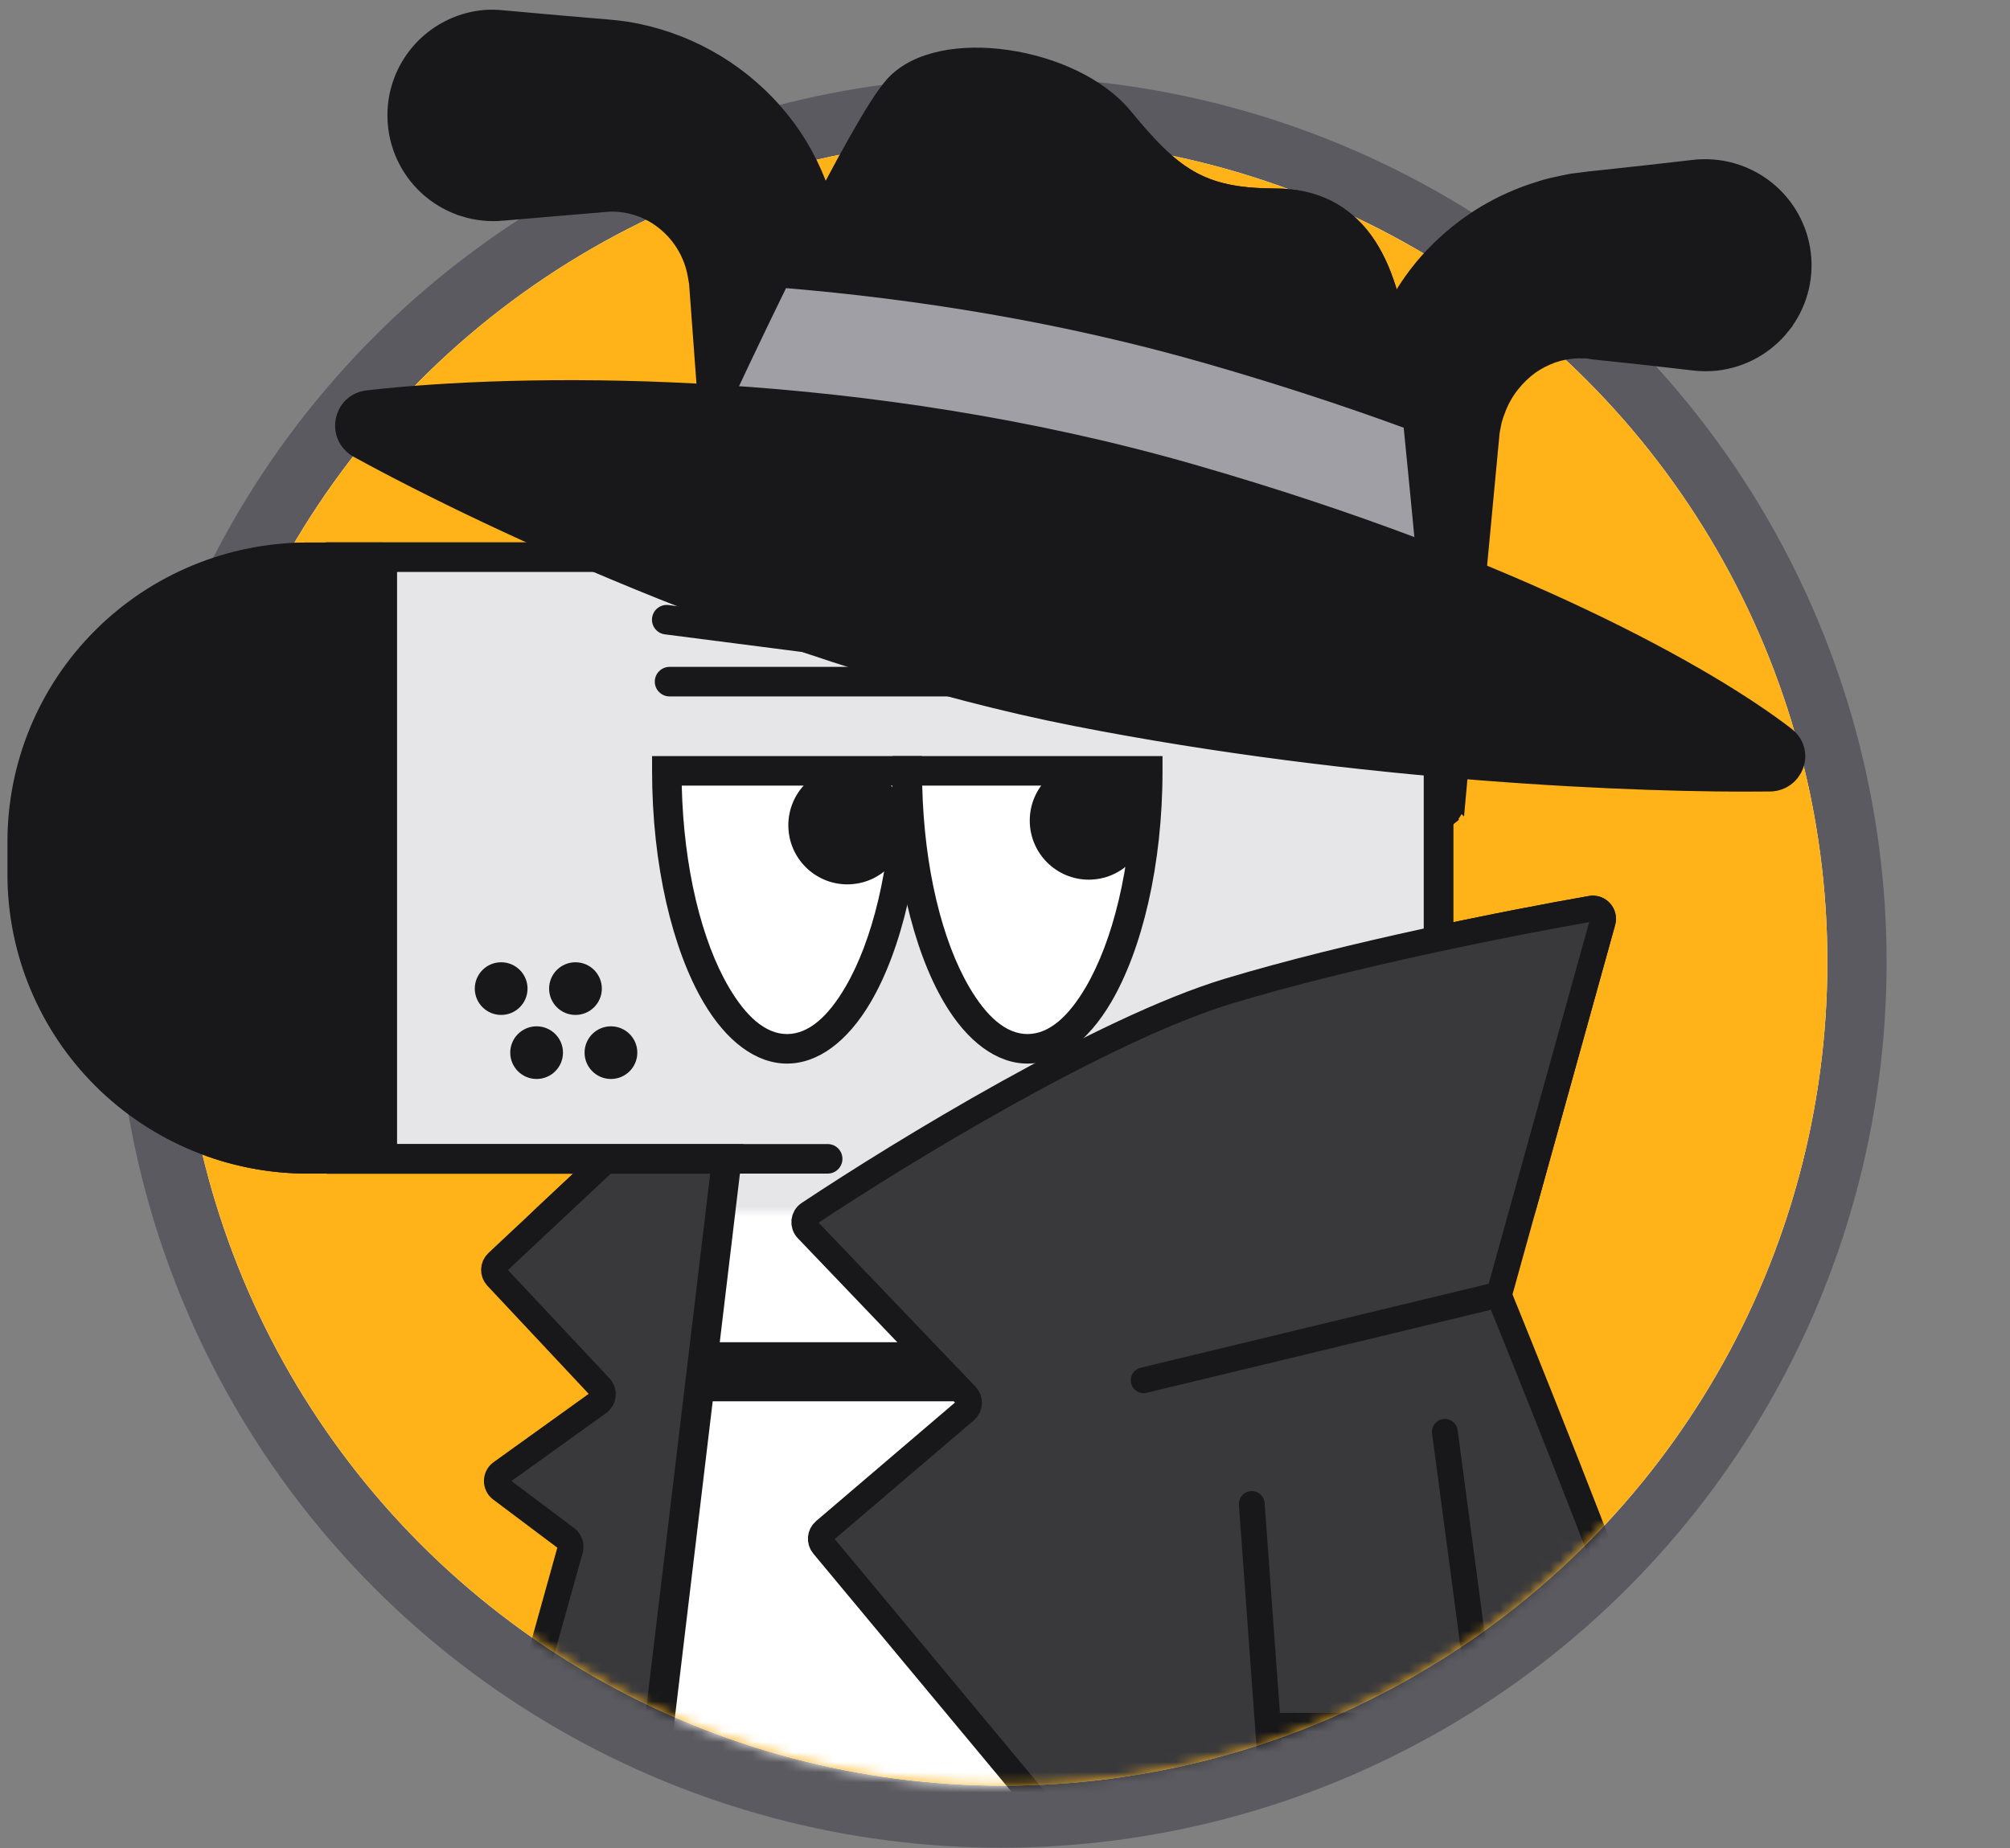
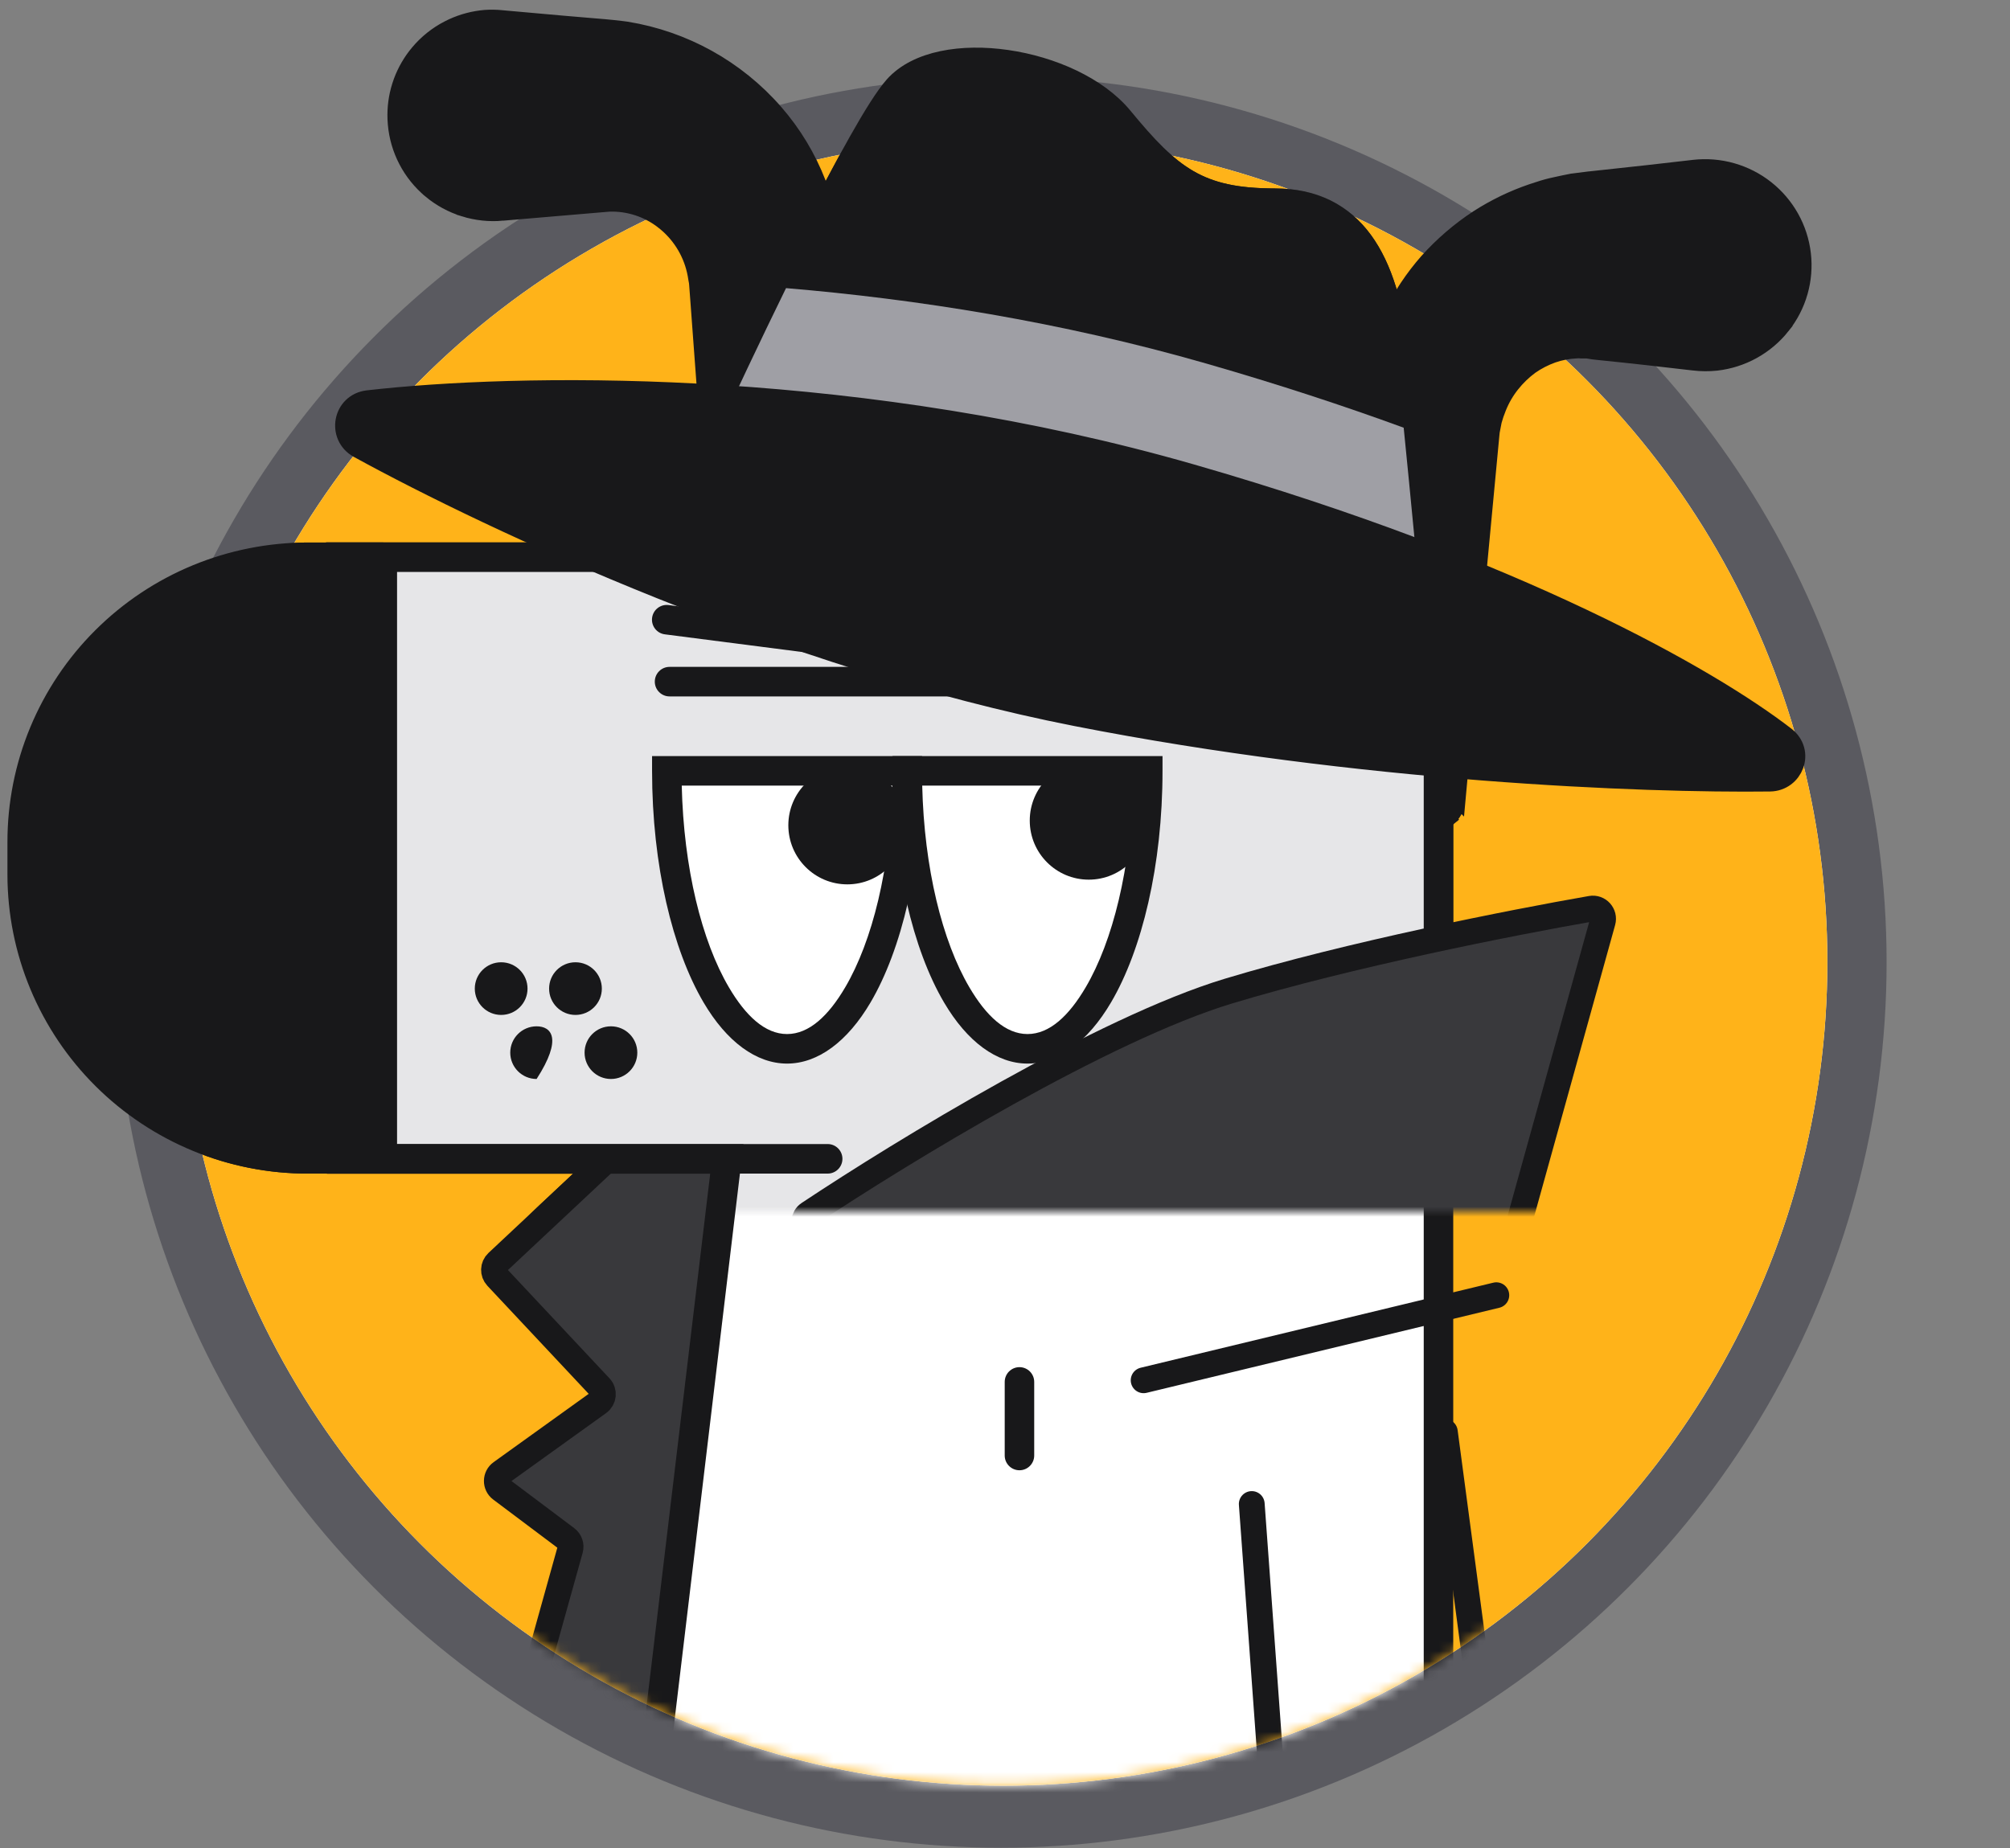
<svg xmlns="http://www.w3.org/2000/svg" width="199" height="183" viewBox="0 0 199 183" fill="none">
  <rect x="0" y="0" width="199" height="183" fill="#808080" stroke="none" />
  <circle cx="99.101" cy="95.29" r="87.682" fill="#5A5A60" />
  <circle cx="99.352" cy="95.263" r="81.566" fill="white" />
  <circle cx="99.352" cy="95.263" r="81.566" fill="#FFB319" />
  <mask id="mask0_44_136" style="mask-type:alpha" maskUnits="userSpaceOnUse" x="17" y="13" width="164" height="164">
    <circle cx="99.352" cy="95.263" r="81.566" fill="#D9D9D9" />
  </mask>
  <g mask="url(#mask0_44_136)">
    <path d="M49.23 125.01L68.072 107.35C68.261 107.173 68.51 107.074 68.77 107.074H106.508C107.003 107.074 107.426 107.429 107.513 107.916L123.21 195.998C123.32 196.617 122.85 197.188 122.221 197.198L45.265 198.433C44.582 198.444 44.081 197.796 44.265 197.138L56.454 153.437C56.567 153.032 56.42 152.599 56.084 152.346L49.596 147.473C49.045 147.06 49.054 146.23 49.614 145.828L59.265 138.894C59.766 138.534 59.836 137.816 59.414 137.367L49.184 126.453C48.798 126.041 48.819 125.395 49.23 125.01Z" fill="#39393C" stroke="#18181A" stroke-width="2.553" />
    <path d="M167.737 35.23C164.738 34.879 161.733 34.537 158.708 34.231L157.806 34.133L157.2 34.034H156.595C156.392 34.012 156.186 34.012 155.982 34.034C155.139 34.073 154.305 34.234 153.508 34.51C152.668 34.812 151.872 35.223 151.142 35.733C150.398 36.283 149.731 36.927 149.155 37.649C148.558 38.399 148.075 39.233 147.72 40.124C147.531 40.58 147.372 41.05 147.242 41.526L147.098 42.265L147.025 42.642L146.971 43.191L145.273 61.182L143.63 79.173C143.609 79.439 143.533 79.7 143.408 79.937C143.284 80.175 143.113 80.386 142.906 80.557C142.7 80.729 142.462 80.858 142.205 80.937C141.948 81.016 141.678 81.042 141.409 81.017C140.932 80.975 140.485 80.767 140.144 80.43C139.804 80.093 139.594 79.649 139.55 79.173L137.916 61.182L136.219 43.191L136.165 42.625V40.375C136.206 39.365 136.314 38.358 136.489 37.362C136.838 35.34 137.467 33.374 138.358 31.524C139.271 29.644 140.435 27.895 141.815 26.324C143.238 24.739 144.857 23.342 146.638 22.169C148.469 20.985 150.455 20.059 152.542 19.417C153.062 19.24 153.592 19.095 154.131 18.984C154.673 18.867 155.213 18.741 155.755 18.643L157.4 18.435L158.745 18.292C161.75 17.976 164.757 17.635 167.773 17.284C170.162 17.011 172.565 17.694 174.45 19.183C176.336 20.672 177.552 22.846 177.83 25.227C177.967 26.406 177.869 27.601 177.544 28.744C177.216 29.886 176.667 30.952 175.927 31.882C175.188 32.814 174.271 33.589 173.229 34.167C172.188 34.744 171.042 35.111 169.859 35.248C169.152 35.321 168.441 35.315 167.737 35.23Z" fill="#18181A" />
    <path d="M49.633 2.471L55.357 2.983L58.211 3.226L59.808 3.36C60.512 3.425 61.216 3.496 61.922 3.594C67.476 4.495 72.539 7.306 76.231 11.538C79.786 15.611 81.798 20.796 81.919 26.191V27.173C81.934 27.472 81.934 27.772 81.919 28.072L81.82 29.503L81.603 32.344L81.179 38.048L79.482 60.832L77.848 83.618C77.827 83.886 77.756 84.147 77.635 84.387C77.513 84.627 77.347 84.841 77.144 85.016C76.939 85.192 76.703 85.325 76.447 85.41C76.192 85.495 75.921 85.527 75.653 85.508C75.162 85.472 74.7 85.262 74.353 84.915C74.004 84.569 73.793 84.108 73.757 83.618L72.123 60.832L70.426 38.048L70.002 32.344L69.793 29.503L69.685 28.072C69.672 27.894 69.644 27.715 69.605 27.541L69.532 27.099C69.123 24.832 67.889 22.795 66.065 21.379C64.413 20.089 62.357 19.422 60.26 19.498L49.67 20.398C48.485 20.506 47.291 20.379 46.156 20.025C45.021 19.672 43.967 19.098 43.055 18.337C42.143 17.577 41.391 16.645 40.843 15.593C40.294 14.542 39.958 13.394 39.856 12.212C39.749 11.033 39.877 9.844 40.232 8.715C40.589 7.584 41.164 6.536 41.928 5.629C42.69 4.721 43.626 3.972 44.681 3.426C45.735 2.879 46.888 2.546 48.072 2.443C48.592 2.405 49.115 2.414 49.633 2.471Z" fill="#18181A" />
    <path d="M168.558 159.237C168.672 162.491 168.368 165.747 167.656 168.925C166.94 172.276 165.608 175.465 163.729 178.334C161.637 181.458 158.711 183.935 155.277 185.486C151.785 186.973 148.005 187.677 144.208 187.545H144.109C143.477 187.538 142.85 187.405 142.269 187.154C141.686 186.904 141.16 186.543 140.719 186.09C140.278 185.638 139.931 185.102 139.697 184.514C139.465 183.928 139.349 183.3 139.361 182.67C139.37 182.04 139.504 181.417 139.755 180.839C140.007 180.26 140.37 179.736 140.824 179.297C141.279 178.859 141.816 178.513 142.405 178.282C142.993 178.05 143.621 177.936 144.254 177.947C144.604 177.952 144.952 177.994 145.292 178.073C147.737 178.72 150.294 178.831 152.785 178.396C155.309 177.874 157.63 176.644 159.476 174.853C161.523 172.83 163.179 170.449 164.361 167.828C165.64 165.075 166.565 162.175 167.114 159.191C167.129 159.098 167.164 159.007 167.213 158.927C167.264 158.846 167.332 158.777 167.409 158.722C167.488 158.668 167.577 158.63 167.67 158.609C167.764 158.59 167.86 158.589 167.954 158.606C168.11 158.631 168.253 158.706 168.363 158.82C168.472 158.934 168.541 159.08 168.558 159.237Z" fill="#18181A" />
    <path d="M61.704 200.544L71.959 114.763H33.824L33.742 55.177H127.538C129.494 55.177 131.429 55.562 133.235 56.306C135.04 57.052 136.68 58.145 138.062 59.522C139.445 60.9 140.54 62.535 141.287 64.334C142.034 66.135 142.419 68.064 142.417 70.011V206.148H65.739" fill="white" />
    <path fill-rule="evenodd" clip-rule="evenodd" d="M63.154 200.718C63.058 201.52 62.331 202.093 61.53 201.997C60.73 201.9 60.157 201.172 60.254 200.37L70.313 116.225H32.365L32.28 53.714H127.538C129.685 53.714 131.808 54.136 133.792 54.955C135.774 55.774 137.576 56.973 139.092 58.485C140.612 59.999 141.815 61.797 142.635 63.774C143.457 65.751 143.879 67.871 143.878 70.01V207.61H65.739C64.933 207.61 64.279 206.955 64.279 206.147C64.279 205.34 64.933 204.685 65.739 204.685H140.957V70.01C140.958 68.255 140.612 66.518 139.939 64.896C139.265 63.274 138.278 61.801 137.032 60.559C135.785 59.316 134.307 58.332 132.679 57.659C131.049 56.986 129.302 56.64 127.538 56.64H35.204L35.282 113.3H73.605L63.154 200.718Z" fill="#18181A" />
    <path d="M66.018 76.335H89.826C89.826 91.434 84.453 103.86 77.922 103.86C71.391 103.86 66.018 91.434 66.018 76.335Z" fill="white" />
    <path fill-rule="evenodd" clip-rule="evenodd" d="M91.287 74.872V76.335C91.287 85.701 89.249 94.064 86.191 99.262C83.898 103.163 80.961 105.323 77.922 105.323C74.883 105.323 71.946 103.163 69.653 99.262C66.595 94.064 64.558 85.701 64.558 76.335V74.872H91.287ZM67.496 77.797C67.687 85.957 69.471 93.192 72.169 97.778C73.82 100.584 75.736 102.398 77.922 102.398C80.109 102.398 82.025 100.584 83.675 97.778C86.374 93.192 88.157 85.957 88.348 77.797H67.496Z" fill="#18181A" />
    <path d="M89.826 76.335H113.635C113.635 91.434 108.262 103.86 101.73 103.86C95.199 103.86 89.826 91.434 89.826 76.335Z" fill="white" />
    <path fill-rule="evenodd" clip-rule="evenodd" d="M115.095 74.872V76.335C115.095 85.701 113.058 94.064 109.999 99.262C107.707 103.163 104.77 105.323 101.73 105.323C98.691 105.323 95.754 103.163 93.461 99.262C90.403 94.064 88.366 85.701 88.366 76.335V74.872H115.095ZM91.304 77.797C91.496 85.957 93.279 93.192 95.978 97.778C97.628 100.584 99.544 102.398 101.73 102.398C103.917 102.398 105.833 100.584 107.483 97.778C110.182 93.192 111.965 85.957 112.157 77.797H91.304Z" fill="#18181A" />
    <path d="M83.891 87.575C87.117 87.575 89.733 84.955 89.733 81.724C89.733 78.493 87.117 75.874 83.891 75.874C80.665 75.874 78.049 78.493 78.049 81.724C78.049 84.955 80.665 87.575 83.891 87.575Z" fill="#18181A" />
-     <path d="M107.793 87.109C111.019 87.109 113.635 84.489 113.635 81.258C113.635 78.027 111.019 75.408 107.793 75.408C104.567 75.408 101.951 78.027 101.951 81.258C101.951 84.489 104.567 87.109 107.793 87.109Z" fill="#18181A" />
    <path fill-rule="evenodd" clip-rule="evenodd" d="M32.083 116.216C31.277 116.216 30.623 115.561 30.623 114.754C30.623 113.946 31.277 113.291 32.083 113.291H81.944C82.751 113.291 83.405 113.946 83.405 114.754C83.405 115.561 82.751 116.216 81.944 116.216H32.083Z" fill="#18181A" />
    <path d="M30.465 55.186H37.85V114.754H30.493C26.78 114.758 23.104 114.033 19.672 112.62C16.242 111.209 13.123 109.138 10.496 106.524C7.869 103.912 5.783 100.808 4.359 97.393C2.935 93.976 2.201 90.316 2.198 86.617V83.387C2.192 79.686 2.919 76.019 4.339 72.598C5.757 69.177 7.838 66.067 10.464 63.448C13.09 60.828 16.206 58.752 19.639 57.333C23.071 55.916 26.75 55.186 30.465 55.186Z" fill="#18181A" />
    <path fill-rule="evenodd" clip-rule="evenodd" d="M30.465 53.723H37.85C38.657 53.723 39.311 54.378 39.311 55.186V114.754C39.311 115.561 38.657 116.216 37.85 116.216H30.494C26.59 116.221 22.724 115.457 19.117 113.973C15.51 112.488 12.23 110.309 9.467 107.562C6.703 104.813 4.51 101.55 3.011 97.956C1.513 94.362 0.74 90.509 0.737 86.618V83.389C0.732 79.494 1.497 75.637 2.989 72.036C4.482 68.438 6.671 65.166 9.433 62.412C12.195 59.657 15.473 57.472 19.082 55.981C22.691 54.491 26.558 53.723 30.465 53.723ZM30.465 56.648C26.941 56.648 23.452 57.34 20.197 58.686C16.941 60.03 13.984 62 11.495 64.485C9.005 66.967 7.032 69.915 5.687 73.158C4.343 76.402 3.653 79.877 3.657 83.384V86.615C3.661 90.121 4.358 93.592 5.707 96.828C7.057 100.068 9.034 103.009 11.524 105.485C14.016 107.964 16.973 109.929 20.227 111.267C23.483 112.607 26.97 113.294 30.491 113.291H36.39V56.648H30.465Z" fill="#18181A" />
    <path d="M49.617 100.505C51.059 100.505 52.228 99.338 52.228 97.898C52.228 96.458 51.059 95.29 49.617 95.29C48.176 95.29 47.007 96.458 47.007 97.898C47.007 99.338 48.176 100.505 49.617 100.505Z" fill="#18181A" />
    <path d="M56.974 100.505C58.416 100.505 59.585 99.338 59.585 97.898C59.585 96.458 58.416 95.29 56.974 95.29C55.532 95.29 54.364 96.458 54.364 97.898C54.364 99.338 55.532 100.505 56.974 100.505Z" fill="#18181A" />
    <path d="M53.127 106.846C54.569 106.846 55.738 105.679 55.738 104.239C55.738 102.799 54.569 101.632 53.127 101.632C51.685 101.632 50.517 102.799 50.517 104.239C50.517 105.679 51.685 106.846 53.127 106.846Z" fill="#18181A" />
    <path d="M60.486 106.846C61.928 106.846 63.097 105.679 63.097 104.239C63.097 102.799 61.928 101.632 60.486 101.632C59.045 101.632 57.876 102.799 57.876 104.239C57.876 105.679 59.045 106.846 60.486 106.846Z" fill="#18181A" />
    <path fill-rule="evenodd" clip-rule="evenodd" d="M65.822 62.816C65.023 62.714 64.458 61.98 64.561 61.179C64.664 60.379 65.396 59.812 66.196 59.916L113.83 66.05L113.643 68.963H66.288C65.482 68.963 64.828 68.308 64.828 67.501C64.828 66.693 65.482 66.038 66.288 66.038H90.837L65.822 62.816Z" fill="#18181A" />
    <path fill-rule="evenodd" clip-rule="evenodd" d="M131.278 178.073C131.278 177.266 131.933 176.611 132.739 176.611C133.545 176.611 134.199 177.266 134.199 178.073V206.148L132.739 207.61H111.152L109.691 206.148V188.032C109.691 186.357 109.022 184.75 107.832 183.567C106.642 182.379 105.025 181.712 103.341 181.712C102.506 181.712 101.678 181.875 100.905 182.193C100.134 182.511 99.433 182.976 98.843 183.562C98.255 184.15 97.786 184.847 97.466 185.613C97.148 186.381 96.984 187.201 96.984 188.032V206.148L95.523 207.61H73.937L72.476 206.148V178.073C72.476 177.266 73.13 176.611 73.937 176.611C74.743 176.611 75.397 177.266 75.397 178.073V204.685H94.063V188.032C94.063 186.815 94.303 185.611 94.77 184.49C95.236 183.366 95.921 182.348 96.784 181.488C97.646 180.63 98.668 179.951 99.795 179.488C100.918 179.025 102.123 178.787 103.341 178.787C105.799 178.787 108.156 179.761 109.893 181.493C111.634 183.226 112.612 185.579 112.612 188.032V204.685H131.278V178.073Z" fill="#18181A" />
    <path fill-rule="evenodd" clip-rule="evenodd" d="M99.471 136.846C99.471 136.039 100.125 135.384 100.932 135.384C101.738 135.384 102.392 136.039 102.392 136.846V144.133C102.392 144.94 101.738 145.595 100.932 145.595C100.125 145.595 99.471 144.94 99.471 144.133V136.846Z" fill="#18181A" />
-     <path d="M143.77 132.915H69.287V138.765H143.77V132.915Z" fill="#18181A" />
    <path d="M88.757 8.706C85.409 12.453 75.77 32.53 70.905 43.098C70.641 43.669 70.956 44.337 71.562 44.504L139.585 63.194C140.273 63.383 140.938 62.83 140.872 62.12C140.222 55.099 138.963 41.837 138.204 34.997C137.184 25.808 133.871 19.937 126.224 19.937C118.578 19.937 115.774 17.64 110.931 11.769C106.089 5.898 93.09 3.856 88.757 8.706Z" fill="#18181A" stroke="#18181A" stroke-width="2.553" />
    <path d="M77.821 28.532C90.692 29.612 105.042 31.86 119.441 36.004C126.592 38.062 133.097 40.205 138.972 42.355C139.648 49.081 140.412 57.159 140.872 62.12C140.938 62.831 140.273 63.383 139.585 63.194L71.563 44.504C70.956 44.337 70.641 43.669 70.904 43.098C72.732 39.128 75.233 33.816 77.821 28.532Z" fill="#9F9FA5" />
    <path d="M117.558 48.462C84.428 38.928 51.536 39.483 36.602 41.192C35.641 41.302 35.406 42.537 36.254 43.002C49.572 50.306 78.643 63.857 106.853 69.392C134.987 74.913 162.649 75.982 175.216 75.826C176.131 75.814 176.516 74.733 175.792 74.174C168.554 68.582 149.619 57.688 117.558 48.462Z" fill="#18181A" stroke="#18181A" stroke-width="2.553" />
-     <path d="M79.908 121.733L95.656 138.2C96.062 138.624 96.028 139.302 95.582 139.683L81.622 151.6C81.197 151.963 81.143 152.6 81.5 153.029L121.294 200.852C121.509 201.109 121.836 201.245 122.17 201.216L171.921 196.776C172.55 196.72 172.977 196.116 172.805 195.509C171.983 192.591 169.986 185.969 166.496 175.482C162.457 163.35 152.92 139.369 148.527 128.575C148.442 128.366 148.432 128.142 148.492 127.925L158.675 91.261C158.875 90.542 158.264 89.858 157.528 89.986C149.636 91.362 133.618 94.522 121.636 98.141C109.254 101.88 89.403 113.984 80.074 120.187C79.547 120.538 79.471 121.276 79.908 121.733Z" fill="#39393C" stroke="#18181A" stroke-width="2.553" />
    <path d="M148.144 128.26L113.225 136.684" stroke="#18181A" stroke-width="2.553" stroke-linecap="round" />
    <path d="M123.93 148.936L126.41 182.959C126.449 183.493 126.893 183.906 127.429 183.906H147.488C148.105 183.906 148.582 183.362 148.5 182.75L143.047 141.789" stroke="#18181A" stroke-width="2.553" stroke-linecap="round" />
-     <path d="M126.224 170.888H146.615" stroke="#18181A" stroke-width="2.553" stroke-linecap="round" />
  </g>
  <mask id="mask1_44_136" style="mask-type:alpha" maskUnits="userSpaceOnUse" x="0" y="0" width="181" height="120">
    <rect width="181" height="120" fill="#D9D9D9" />
  </mask>
  <g mask="url(#mask1_44_136)">
    <path d="M49.23 125.01L68.072 107.351C68.261 107.173 68.51 107.074 68.77 107.074H106.508C107.003 107.074 107.426 107.429 107.513 107.916L123.21 195.998C123.32 196.618 122.85 197.188 122.221 197.198L45.265 198.433C44.582 198.444 44.081 197.796 44.265 197.138L56.454 153.437C56.567 153.032 56.42 152.599 56.084 152.346L49.596 147.474C49.045 147.06 49.054 146.23 49.614 145.828L59.265 138.894C59.766 138.535 59.836 137.817 59.414 137.367L49.184 126.453C48.798 126.042 48.819 125.395 49.23 125.01Z" fill="#39393C" stroke="#18181A" stroke-width="2.553" />
    <path d="M167.69 16.558C170.271 16.263 172.867 17 174.904 18.609C176.941 20.218 178.256 22.569 178.556 25.143C178.705 26.418 178.599 27.709 178.247 28.944V28.945C177.893 30.179 177.299 31.33 176.499 32.335L176.5 32.336C175.7 33.344 174.709 34.182 173.585 34.806C172.459 35.431 171.22 35.827 169.942 35.974L169.934 35.975C169.173 36.054 168.407 36.048 167.649 35.956V35.956C164.653 35.605 161.652 35.264 158.634 34.959H158.63L157.726 34.86L157.707 34.858L157.687 34.855L157.14 34.765H156.555L156.516 34.76C156.366 34.744 156.212 34.745 156.059 34.761L156.038 34.763L156.015 34.764C155.243 34.8 154.478 34.948 153.747 35.202C152.974 35.48 152.242 35.856 151.57 36.325C150.88 36.836 150.261 37.434 149.727 38.105C149.175 38.799 148.727 39.571 148.399 40.395L148.396 40.403C148.222 40.825 148.073 41.261 147.952 41.704L147.815 42.406L147.749 42.748L147.698 43.258L147.699 43.259L146.002 61.251L144.359 79.24L144.358 79.239C144.327 79.601 144.224 79.953 144.056 80.274C143.887 80.598 143.655 80.884 143.375 81.117L143.376 81.118C143.094 81.354 142.769 81.529 142.42 81.636C142.068 81.744 141.702 81.779 141.341 81.746V81.745C140.695 81.686 140.09 81.406 139.63 80.949V80.948C139.168 80.491 138.882 79.887 138.822 79.241V79.24L137.187 61.248V61.248L135.491 43.26L135.437 42.695L135.433 42.66V40.361L135.434 40.346C135.476 39.303 135.587 38.264 135.768 37.236C136.129 35.147 136.78 33.117 137.7 31.206L137.701 31.205C138.642 29.266 139.843 27.461 141.266 25.841L141.271 25.836C142.735 24.204 144.402 22.766 146.235 21.558L146.24 21.555L146.956 21.11C148.642 20.1 150.445 19.296 152.327 18.717C152.869 18.534 153.421 18.383 153.983 18.267C154.508 18.154 155.069 18.024 155.625 17.923L155.644 17.919L155.664 17.918L157.308 17.709L157.315 17.709H157.322L158.668 17.565H158.669C161.67 17.249 164.675 16.909 167.689 16.558H167.69Z" fill="#18181A" stroke="#18181A" stroke-width="1.463" />
    <path d="M82.65 27.137L82.662 27.622C82.662 27.784 82.658 27.946 82.65 28.108L82.649 28.116V28.122L82.55 29.553V29.558L82.332 32.4L81.908 38.103L80.211 60.884L78.577 83.67V83.674C78.549 84.035 78.453 84.39 78.287 84.717C78.123 85.042 77.897 85.332 77.622 85.57L77.62 85.571C77.343 85.809 77.022 85.99 76.678 86.104C76.328 86.22 75.962 86.262 75.601 86.237H75.6C74.935 86.189 74.309 85.903 73.837 85.433V85.432C73.362 84.96 73.077 84.335 73.027 83.672V83.67L71.393 60.887L69.696 38.103L69.273 32.399V32.398L69.064 29.558L68.956 28.127V28.126C68.946 27.987 68.924 27.844 68.891 27.703L68.887 27.682L68.884 27.66L68.812 27.229L68.732 26.84C68.291 24.908 67.193 23.181 65.616 21.957L65.615 21.955C64.103 20.774 62.22 20.162 60.3 20.228L49.735 21.125L49.736 21.126C48.456 21.243 47.165 21.105 45.938 20.723V20.722C44.712 20.341 43.572 19.721 42.587 18.899V18.898C41.6 18.076 40.787 17.069 40.194 15.931V15.932C39.601 14.796 39.238 13.555 39.127 12.278L39.096 11.799C39.05 10.682 39.199 9.564 39.535 8.495L39.69 8.041C40.079 6.992 40.646 6.016 41.369 5.158C42.193 4.176 43.205 3.366 44.345 2.777L44.776 2.566C45.796 2.099 46.889 1.812 48.009 1.715L48.018 1.714C48.577 1.673 49.139 1.683 49.697 1.744L49.698 1.743L55.422 2.254L55.421 2.255L58.272 2.497L59.87 2.631L59.875 2.632C60.406 2.681 60.942 2.734 61.481 2.8L62.022 2.87L62.03 2.871L62.039 2.872C67.761 3.801 72.978 6.697 76.782 11.057C80.449 15.259 82.525 20.608 82.65 26.175V27.137Z" fill="#18181A" stroke="#18181A" stroke-width="1.463" />
    <path d="M61.704 200.544L71.959 114.763H33.824L33.742 55.177H127.538C129.494 55.177 131.429 55.562 133.235 56.306C135.04 57.052 136.68 58.145 138.062 59.523C139.445 60.9 140.54 62.535 141.287 64.334C142.034 66.135 142.419 68.064 142.417 70.011V206.148H65.739" fill="#E6E6E8" />
    <path fill-rule="evenodd" clip-rule="evenodd" d="M63.154 200.718C63.058 201.52 62.331 202.093 61.53 201.997C60.73 201.9 60.157 201.172 60.254 200.37L70.313 116.225H32.365L32.28 53.715H127.538C129.685 53.715 131.808 54.136 133.792 54.955C135.774 55.774 137.576 56.973 139.092 58.485C140.612 59.999 141.815 61.797 142.635 63.774C143.457 65.751 143.879 67.871 143.878 70.01V207.61H65.739C64.933 207.61 64.279 206.955 64.279 206.148C64.279 205.34 64.933 204.685 65.739 204.685H140.957V70.01C140.958 68.255 140.612 66.518 139.939 64.896C139.265 63.274 138.278 61.801 137.032 60.559C135.785 59.316 134.307 58.332 132.679 57.659C131.049 56.986 129.302 56.64 127.538 56.64H35.204L35.282 113.3H73.605L63.154 200.718Z" fill="#18181A" />
    <path d="M66.018 76.335H89.826C89.826 91.434 84.453 103.86 77.922 103.86C71.391 103.86 66.018 91.434 66.018 76.335Z" fill="white" />
    <path fill-rule="evenodd" clip-rule="evenodd" d="M91.287 74.872V76.335C91.287 85.701 89.249 94.064 86.191 99.262C83.898 103.163 80.961 105.323 77.922 105.323C74.883 105.323 71.946 103.163 69.653 99.262C66.595 94.064 64.558 85.701 64.558 76.335V74.872H91.287ZM67.496 77.797C67.687 85.957 69.471 93.192 72.169 97.778C73.82 100.584 75.736 102.398 77.922 102.398C80.109 102.398 82.025 100.584 83.675 97.778C86.374 93.192 88.157 85.957 88.348 77.797H67.496Z" fill="#18181A" />
    <path d="M89.826 76.335H113.635C113.635 91.434 108.262 103.86 101.73 103.86C95.199 103.86 89.826 91.434 89.826 76.335Z" fill="white" />
    <path fill-rule="evenodd" clip-rule="evenodd" d="M115.095 74.872V76.335C115.095 85.701 113.058 94.064 109.999 99.262C107.707 103.163 104.77 105.323 101.73 105.323C98.691 105.323 95.754 103.163 93.461 99.262C90.403 94.064 88.366 85.701 88.366 76.335V74.872H115.095ZM91.304 77.797C91.496 85.957 93.279 93.192 95.978 97.778C97.628 100.584 99.544 102.398 101.73 102.398C103.917 102.398 105.833 100.584 107.483 97.778C110.182 93.192 111.965 85.957 112.157 77.797H91.304Z" fill="#18181A" />
    <path d="M83.891 87.575C87.117 87.575 89.733 84.955 89.733 81.724C89.733 78.493 87.117 75.874 83.891 75.874C80.665 75.874 78.049 78.493 78.049 81.724C78.049 84.955 80.665 87.575 83.891 87.575Z" fill="#18181A" />
    <path d="M107.793 87.109C111.019 87.109 113.635 84.49 113.635 81.258C113.635 78.027 111.019 75.408 107.793 75.408C104.567 75.408 101.951 78.027 101.951 81.258C101.951 84.49 104.567 87.109 107.793 87.109Z" fill="#18181A" />
    <path fill-rule="evenodd" clip-rule="evenodd" d="M32.083 116.216C31.277 116.216 30.623 115.561 30.623 114.754C30.623 113.947 31.277 113.291 32.083 113.291H81.944C82.751 113.291 83.405 113.947 83.405 114.754C83.405 115.561 82.751 116.216 81.944 116.216H32.083Z" fill="#18181A" />
    <path d="M30.465 55.186H37.85V114.754H30.493C26.78 114.758 23.104 114.033 19.672 112.62C16.242 111.209 13.123 109.138 10.496 106.524C7.869 103.912 5.783 100.808 4.359 97.393C2.935 93.977 2.201 90.316 2.198 86.617V83.387C2.192 79.686 2.919 76.019 4.339 72.598C5.757 69.177 7.838 66.067 10.464 63.448C13.09 60.829 16.206 58.752 19.639 57.333C23.071 55.916 26.75 55.186 30.465 55.186Z" fill="#18181A" />
    <path fill-rule="evenodd" clip-rule="evenodd" d="M30.465 53.723H37.85C38.657 53.723 39.311 54.379 39.311 55.186V114.754C39.311 115.561 38.657 116.216 37.85 116.216H30.494C26.59 116.221 22.724 115.457 19.117 113.973C15.51 112.488 12.23 110.309 9.467 107.562C6.703 104.813 4.51 101.55 3.011 97.956C1.513 94.362 0.74 90.509 0.737 86.618V83.389C0.732 79.494 1.497 75.637 2.989 72.036C4.482 68.438 6.671 65.166 9.433 62.413C12.195 59.657 15.473 57.472 19.082 55.981C22.691 54.491 26.558 53.723 30.465 53.723ZM30.465 56.648C26.941 56.648 23.452 57.34 20.197 58.686C16.941 60.03 13.984 62 11.495 64.485C9.005 66.967 7.032 69.915 5.687 73.158C4.343 76.402 3.653 79.877 3.657 83.384V86.615C3.661 90.121 4.358 93.592 5.707 96.828C7.057 100.068 9.034 103.009 11.524 105.485C14.016 107.965 16.973 109.929 20.227 111.267C23.483 112.607 26.97 113.294 30.491 113.291H36.39V56.648H30.465Z" fill="#18181A" />
    <path d="M49.617 100.505C51.059 100.505 52.228 99.338 52.228 97.898C52.228 96.458 51.059 95.29 49.617 95.29C48.176 95.29 47.007 96.458 47.007 97.898C47.007 99.338 48.176 100.505 49.617 100.505Z" fill="#18181A" />
    <path d="M56.974 100.505C58.416 100.505 59.585 99.338 59.585 97.898C59.585 96.458 58.416 95.29 56.974 95.29C55.532 95.29 54.364 96.458 54.364 97.898C54.364 99.338 55.532 100.505 56.974 100.505Z" fill="#18181A" />
-     <path d="M53.127 106.847C54.569 106.847 55.738 105.679 55.738 104.239C55.738 102.799 54.569 101.632 53.127 101.632C51.685 101.632 50.517 102.799 50.517 104.239C50.517 105.679 51.685 106.847 53.127 106.847Z" fill="#18181A" />
+     <path d="M53.127 106.847C55.738 102.799 54.569 101.632 53.127 101.632C51.685 101.632 50.517 102.799 50.517 104.239C50.517 105.679 51.685 106.847 53.127 106.847Z" fill="#18181A" />
    <path d="M60.486 106.847C61.928 106.847 63.097 105.679 63.097 104.239C63.097 102.799 61.928 101.632 60.486 101.632C59.045 101.632 57.876 102.799 57.876 104.239C57.876 105.679 59.045 106.847 60.486 106.847Z" fill="#18181A" />
    <path fill-rule="evenodd" clip-rule="evenodd" d="M65.822 62.816C65.023 62.714 64.458 61.98 64.561 61.179C64.664 60.38 65.396 59.812 66.196 59.916L113.83 66.05L113.643 68.963H66.288C65.482 68.963 64.828 68.308 64.828 67.501C64.828 66.693 65.482 66.038 66.288 66.038H90.837L65.822 62.816Z" fill="#18181A" />
    <path d="M88.757 8.706C85.409 12.453 75.77 32.53 70.905 43.098C70.641 43.669 70.956 44.337 71.562 44.504L139.585 63.194C140.273 63.383 140.938 62.831 140.872 62.12C140.222 55.099 138.963 41.837 138.204 34.997C137.184 25.808 133.871 19.937 126.224 19.937C118.578 19.937 115.774 17.64 110.931 11.769C106.089 5.898 93.09 3.856 88.757 8.706Z" fill="#18181A" stroke="#18181A" stroke-width="2.553" />
    <path d="M77.821 28.532C90.691 29.612 105.041 31.86 119.44 36.004C126.592 38.062 133.097 40.205 138.972 42.355C139.648 49.081 140.412 57.159 140.872 62.12C140.938 62.831 140.273 63.383 139.585 63.194L71.562 44.504C70.956 44.337 70.642 43.669 70.905 43.098C72.733 39.128 75.233 33.816 77.821 28.532Z" fill="#9F9FA5" />
    <path d="M37.921 39.766C53.58 38.176 85.623 37.944 117.911 47.235C150.08 56.492 169.173 67.447 176.572 73.164C178.316 74.511 177.276 77.077 175.232 77.102C162.6 77.259 134.848 76.186 106.607 70.644C78.219 65.073 49.018 51.458 35.641 44.122C33.723 43.07 34.234 40.178 36.457 39.924L37.921 39.766Z" fill="#18181A" stroke="#18181A" stroke-width="2.553" />
    <path d="M79.908 121.734L95.656 138.2C96.062 138.624 96.028 139.302 95.582 139.683L81.622 151.6C81.197 151.963 81.143 152.6 81.5 153.029L121.294 200.852C121.509 201.109 121.836 201.245 122.17 201.216L171.921 196.776C172.55 196.72 172.977 196.116 172.805 195.509C171.983 192.591 169.986 185.969 166.496 175.483C162.457 163.35 152.92 139.369 148.527 128.575C148.442 128.366 148.432 128.142 148.492 127.925L158.675 91.261C158.875 90.542 158.264 89.858 157.528 89.986C149.636 91.362 133.618 94.522 121.636 98.141C109.254 101.88 89.403 113.984 80.074 120.187C79.547 120.538 79.471 121.276 79.908 121.734Z" fill="#39393C" stroke="#18181A" stroke-width="2.553" />
  </g>
</svg>